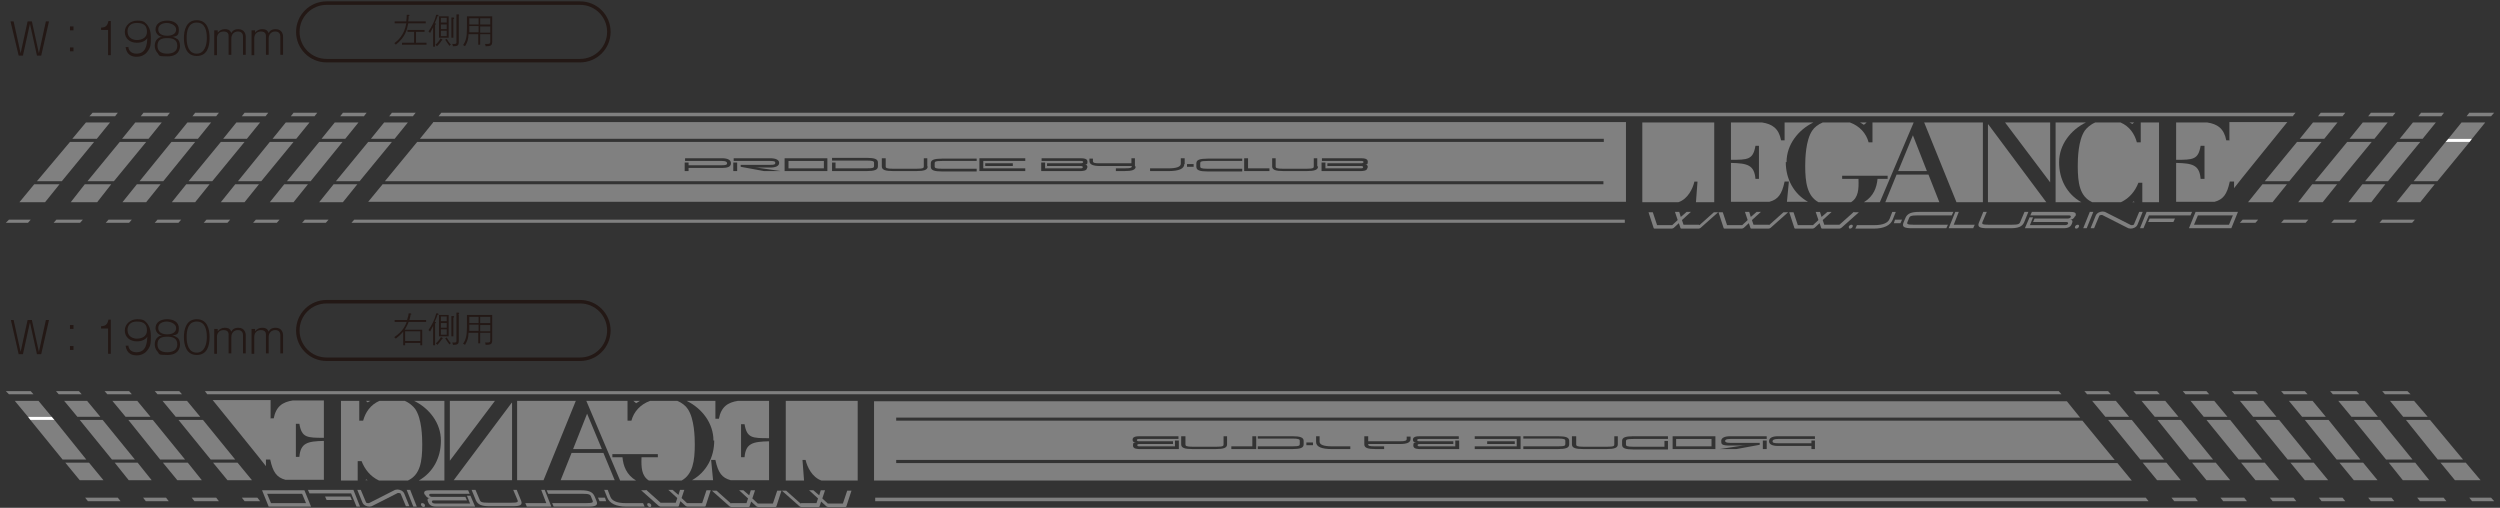
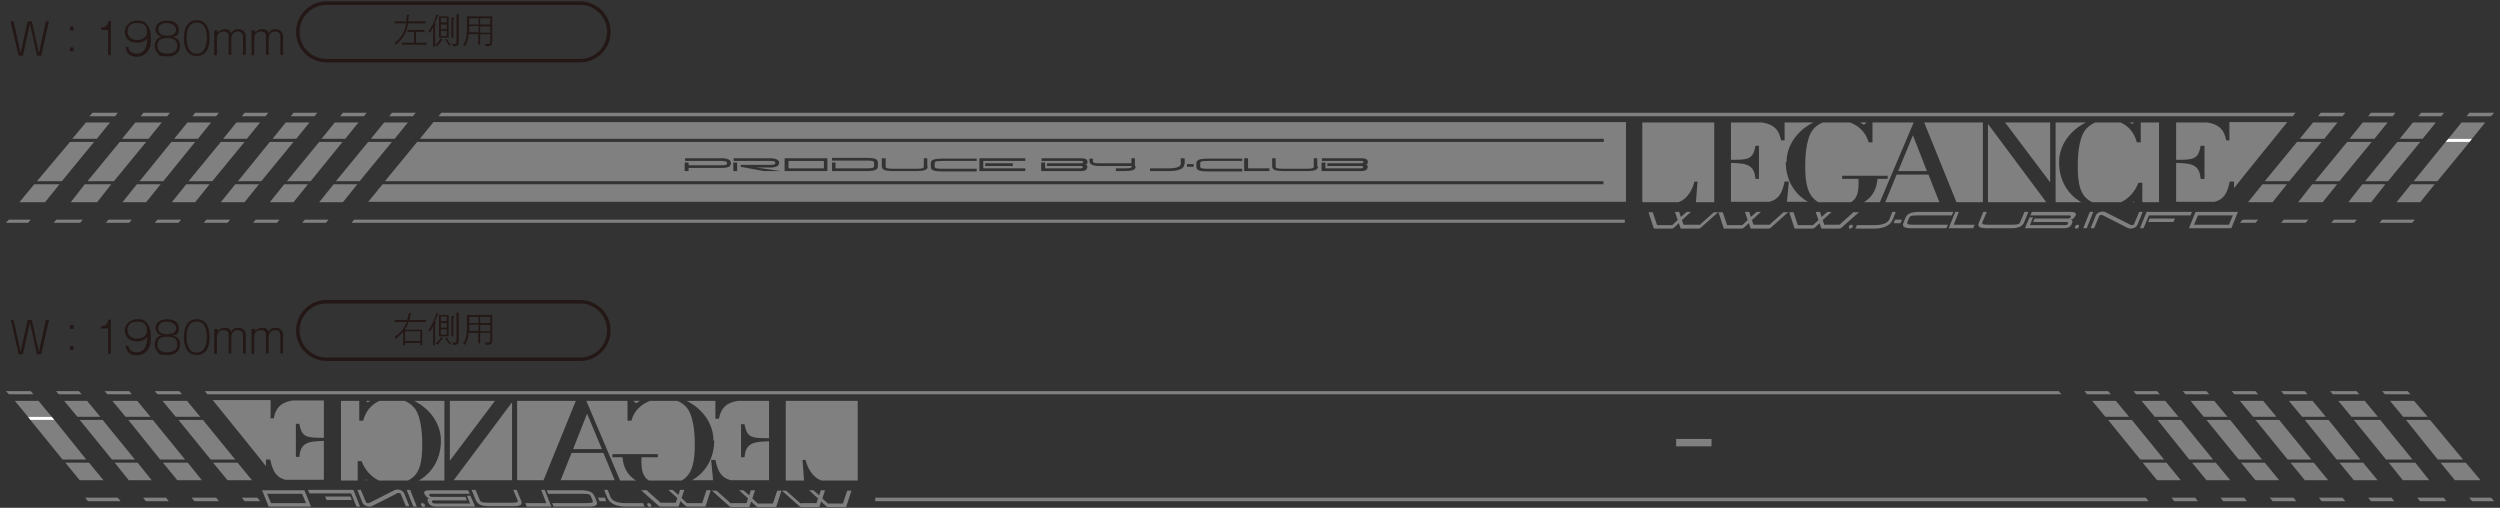
<svg xmlns="http://www.w3.org/2000/svg" version="1.1" viewBox="0 0 643 130.6">
  <rect x="0" y="0" width="643" height="130.6" fill="#333333" stroke="none" />
  <defs>
    <style>
      .cls-1 {
        fill: gray;
      }

      .cls-2 {
        fill: none;
        stroke: #231815;
        stroke-miterlimit: 10;
        stroke-width: .9px;
      }

      .cls-3 {
        fill: #231815;
      }

      .cls-4 {
        fill: #fff;
      }
    </style>
  </defs>
  <g>
    <g id="_レイヤー_1" data-name="レイヤー_1">
      <g>
        <path class="cls-1" d="M573.9,58.7h-10.9l1.7-4.2h10.9l-1.7,4.2ZM573.3,57.8l1-2.4h-9l-1,2.4h9Z" />
        <g>
          <polygon class="cls-1" points="56.8 36.5 48.5 46.6 54.6 46.6 62.9 36.5 56.8 36.5" />
          <polygon class="cls-1" points="527.3 46.9 527.3 46.9 527.3 31.5 515.7 31.5 527.3 46.9" />
          <polygon class="cls-1" points="597.1 36.5 590.8 36.5 582.5 46.6 588.8 46.6 597.1 36.5" />
          <path class="cls-1" d="M480.1,31.5h-1.7c.3.2.7.4,1,.6l.7-.6Z" />
          <polygon class="cls-1" points="82.1 52 88.2 52 91.9 47.4 85.8 47.4 82.1 52" />
          <polygon class="cls-1" points="88.8 35.7 92.2 31.5 86.1 31.5 82.7 35.7 88.8 35.7" />
          <rect class="cls-1" x="202.8" y="41.4" width="9.1" height="1.9" />
          <polygon class="cls-1" points="28.6 47.4 21.8 47.4 18.2 52 25 52 28.6 47.4" />
          <polygon class="cls-1" points="41.6 31.5 34.8 31.5 31.4 35.7 38.2 35.7 41.6 31.5" />
          <polygon class="cls-1" points="73.8 46.6 79.9 46.6 88.1 36.5 82.1 36.5 73.8 46.6" />
          <polygon class="cls-1" points="50.2 36.5 44.1 36.5 35.9 46.6 42 46.6 50.2 36.5" />
          <polygon class="cls-1" points="69.4 36.5 61.2 46.6 67.2 46.6 75.5 36.5 69.4 36.5" />
          <polygon class="cls-1" points="30.8 36.5 22.5 46.6 29.3 46.6 37.6 36.5 30.8 36.5" />
          <polygon class="cls-1" points="8.8 47.4 5 52 11.6 52 15.3 47.4 8.8 47.4" />
          <polygon class="cls-1" points="24.2 36.5 18 36.5 9.5 46.6 15.9 46.6 24.2 36.5" />
          <polygon class="cls-1" points="610.7 35.7 614.1 31.5 607.7 31.5 604.3 35.7 610.7 35.7" />
          <polygon class="cls-1" points="603.7 36.5 595.4 46.6 601.7 46.6 610 36.5 603.7 36.5" />
          <polygon class="cls-1" points="601.2 31.5 594.9 31.5 591.5 35.7 597.8 35.7 601.2 31.5" />
          <polygon class="cls-1" points="28.3 31.5 22.1 31.5 18.6 35.7 24.9 35.7 28.3 31.5" />
          <path class="cls-1" d="M549,31.5h-1.3c.2.1.5.2.7.4l.5-.4Z" />
          <polygon class="cls-1" points="601.1 47.4 594.7 47.4 591.1 52 597.4 52 601.1 47.4" />
          <polygon class="cls-1" points="616.4 52 622.5 52 626.2 47.4 620.1 47.4 616.4 52" />
          <polygon class="cls-1" points="620.8 46.6 626.9 46.6 635.2 36.5 629 36.5 620.8 46.6" />
          <polygon class="cls-1" points="635.8 35.7 639.2 31.5 633.1 31.5 629.7 35.7 635.8 35.7" />
          <polygon class="cls-1" points="614.2 46.6 622.5 36.5 616.6 36.5 608.3 46.6 614.2 46.6" />
          <polygon class="cls-1" points="617.2 35.7 623.1 35.7 626.5 31.5 620.6 31.5 617.2 35.7" />
          <path class="cls-1" d="M573.5,36.1h-.9c-.6-3.1-2.3-4.2-4.9-4.6h-8v9.6c4.3,0,5.7,0,6.3-3.6h1v8.5h-1c-.3-3.6-2.1-4-6.3-4.1v10h9.9c2.2-.6,3.2-1.9,3.9-5.2h1.1v1.7c-.1,0,13.7-17,13.7-17h-14.9v4.6Z" />
          <path class="cls-1" d="M550.6,31.5v5.1h-1c-.6-2.2-1.9-4.1-4.2-5.1h-6.5c-1.2.5-2.2,1.4-2.7,2.1-1.7,2.5-1.8,7.2-1.8,9.1,0,4.4.5,7.8,3.7,9.3h7.4c2.2-1,3.7-2.9,4.5-5h1v5h4.3v-20.5h-4.8Z" />
          <polygon class="cls-1" points="73.1 47.4 69.4 52 75.5 52 79.2 47.4 73.1 47.4" />
          <path class="cls-1" d="M481.6,31.5v5.1h-1c-.6-2.3-2.3-4.2-4.8-5.1h-7c-1.2.5-2.2,1.3-2.7,2.1-1.7,2.5-1.8,7.3-1.8,9.1,0,4.2.5,7.7,3.4,9.3h8.4c1.9-1.2,2-3.4,1.9-6h-4.2v-.8h11.7v.8h-2.6c-.2,2.2-1,4.5-3.5,6h4.1l8.7-20.5h-10.7Z" />
          <path class="cls-1" d="M111.4,31.5l-3.4,4.2h304.5v.8H107.3l-8.3,10.1h313.4v.8H98.4l-3.7,4.5h323.5v-20.5H111.4ZM185.7,43.2h-8.6v.8h-1v-2.2h1v.7h8.6c.9,0,1.3-.1,1.3-.5s-.4-.6-1.3-.6h-9.5v-.7h9.5c1.4,0,2.3.4,2.3,1.3s-.9,1.2-2.3,1.2ZM189.6,44h-1v-2.2h1v2.2ZM196.5,44l-6-1.1v-.5h7.6c1,0,1.3-.1,1.3-.5s-.3-.5-1.3-.5h-9.4v-.7h9.4c1.4,0,2.3.4,2.3,1.2s-.9,1.2-2.3,1.2c-2.4,0-3.1,0-3.8,0,.7,0,1.4.2,6.5.9h-4.2ZM212.8,44h-11v-3.3h11v3.3ZM225.8,42.8c0,.9-.9,1.2-2.9,1.2h-8.9v-2.2h.9v1.5h8c1.8,0,1.9-.2,1.9-.6v-.8c0-.4-.2-.6-1.9-.6h-8.9v-.7h8.9c2,0,2.9.3,2.9,1.2v.9ZM238.6,42.8c0,.9-.9,1.2-2.9,1.2h-6c-2,0-2.9-.3-2.9-1.2v-2.1h1v2.1c0,.4.2.6,1.9.6h6c1.8,0,1.9-.2,1.9-.6v-2.1h.9v2.1ZM251.2,41.4h-8.9c-1.8,0-1.9.2-1.9.6v.8c0,.4.2.6,1.9.6h8.9v.7h-8.9c-2,0-2.9-.3-2.9-1.2v-.9c0-.9.9-1.2,2.9-1.2h8.9v.7ZM263.7,41.4h-10.8v1.9h10.8v.7h-11.8v-3.3h11.8v.7ZM260.5,42v.7h-7.1v-.7h7.1ZM279.6,43.1c0,.9-1.2.9-1.9.9h-9.9v-2.2h1v1.5h9.2c.3,0,.5-.1.5-.3s-.2-.3-.5-.3h-8.7v-.7h8.7c.3,0,.6-.1.6-.3s-.2-.3-.5-.3h-10.2v-.7h9.9c1,0,1.9.1,1.9.9s-.3.7-.8.7c.5,0,.8.2.8.8ZM292.1,42.8c0,.9-.9,1.2-2.9,1.2h-2.2v-.7h2.2c1.8,0,1.9-.2,1.9-.6h0c0,0-8.2,0-8.2,0-1.8,0-2.7-.4-2.7-1.3v-.6h.9v.6c0,.5.4.6,1.7.6h8.2v-1.3h.9v2.1ZM304.6,42.2c0,1.2-1.4,1.8-4,1.8h-4.8v-.7h4.7c2.1,0,3.2-.4,3.2-1.2v-1.4h1v1.5ZM307,42.9h-1.7v-.7h1.7v.7ZM319.5,41.4h-8.9c-1.8,0-1.9.2-1.9.6v.8c0,.4.2.6,1.9.6h8.9v.7h-8.9c-2,0-2.9-.3-2.9-1.2v-.9c0-.9.9-1.2,2.9-1.2h8.9v.7ZM326.4,44h-6.4v-3.3h1v2.6h5.5v.7ZM339,42.8c0,.9-.9,1.2-2.9,1.2h-6c-2,0-2.9-.3-2.9-1.2v-2.1h.9v2.1c0,.4.2.6,1.9.6h6c1.8,0,1.9-.2,1.9-.6v-2.1h.9v2.1ZM351.7,43.1c0,.9-1.2.9-1.9.9h-9.9v-2.2h1v1.5h9.2c.3,0,.5-.1.5-.3s-.2-.3-.5-.3h-8.7v-.7h8.7c.3,0,.6-.1.6-.3s-.2-.3-.5-.3h-10.2v-.7h9.9c1,0,1.9.1,1.9.9s-.3.7-.8.7c.6,0,.8.2.8.8Z" />
          <polygon class="cls-1" points="604 52 609.9 52 613.5 47.4 607.6 47.4 604 52" />
          <path class="cls-1" d="M529.6,41.7c0-4.5,3-8.3,6.9-10.2h-7.8v20.5h6.6c-3.7-2.1-5.7-5.9-5.7-10.2Z" />
          <polygon class="cls-1" points="487.8 44.9 484.9 52 498.8 52 496 44.9 487.8 44.9" />
          <polygon class="cls-1" points="494.9 31.5 503.2 52 510 52 510 31.5 494.9 31.5" />
          <polygon class="cls-1" points="60.5 47.4 56.8 52 62.9 52 66.6 47.4 60.5 47.4" />
          <polygon class="cls-1" points="511.3 32 511.3 52 526.3 52 511.4 32 511.3 32" />
          <path class="cls-1" d="M548.4,52h.6l-.2-.2c-.1,0-.2.2-.4.2Z" />
          <polygon class="cls-1" points="492 34.8 488.2 44 495.6 44 492 34.8 492 34.8" />
          <path class="cls-1" d="M422.4,31.5v20.5h9.3c2.4-.8,3.7-3.5,4.1-5.3h.8l-.4,5.3h4.7v-20.5h-18.6Z" />
          <polygon class="cls-1" points="50.9 35.7 54.3 31.5 48.2 31.5 44.8 35.7 50.9 35.7" />
          <polygon class="cls-1" points="86.4 46.6 92.5 46.6 100.8 36.5 94.7 36.5 86.4 46.6" />
          <polygon class="cls-1" points="581.9 47.4 578.2 52 584.5 52 588.2 47.4 581.9 47.4" />
          <polygon class="cls-1" points="76.2 35.7 79.6 31.5 73.5 31.5 70.1 35.7 76.2 35.7" />
          <polygon class="cls-1" points="63.5 35.7 66.9 31.5 60.8 31.5 57.4 35.7 63.5 35.7" />
          <polygon class="cls-1" points="35.2 47.4 31.5 52 37.6 52 41.3 47.4 35.2 47.4" />
          <polygon class="cls-1" points="95.4 35.7 101.5 35.7 104.9 31.5 98.8 31.5 95.4 35.7" />
          <path class="cls-1" d="M459.5,41.7c0-4.5,3-8.3,6.9-10.2h-7.4v4.6h-.9c-.6-3.1-2.3-4.2-4.9-4.6h-8v9.6c4.3,0,5.7,0,6.3-3.6h.9v8.5h-.9c-.3-3.6-2.1-4-6.3-4.1v10h9.9c2.2-.6,3.2-1.9,3.9-5.2h1.1l-.5,5.2h5.4c-3.7-2.1-5.7-5.9-5.7-10.2Z" />
          <polygon class="cls-1" points="47.9 47.4 44.2 52 50.2 52 53.9 47.4 47.9 47.4" />
          <polygon class="cls-1" points="78.4 56.5 77.7 57.3 83.8 57.3 84.5 56.5 78.4 56.5" />
          <polygon class="cls-1" points="2.3 56.5 1.5 57.3 7.2 57.3 7.9 56.5 2.3 56.5" />
          <polygon class="cls-1" points="417.9 57.3 417.9 56.5 91.1 56.5 90.4 57.3 417.9 57.3" />
          <polygon class="cls-1" points="65.8 56.5 65.1 57.3 71.2 57.3 71.9 56.5 65.8 56.5" />
          <polygon class="cls-1" points="27.9 56.5 27.2 57.3 33.2 57.3 33.9 56.5 27.9 56.5" />
          <polygon class="cls-1" points="14.5 56.5 13.8 57.3 20.6 57.3 21.3 56.5 14.5 56.5" />
          <polygon class="cls-1" points="53.1 56.5 52.4 57.3 58.5 57.3 59.2 56.5 53.1 56.5" />
          <polygon class="cls-1" points="40.5 56.5 39.8 57.3 45.9 57.3 46.6 56.5 40.5 56.5" />
          <polygon class="cls-1" points="587.4 56.5 586.7 57.3 593 57.3 593.7 56.5 587.4 56.5" />
          <polygon class="cls-1" points="620.4 57.3 621.1 56.5 612.7 56.5 612 57.3 620.4 57.3" />
          <polygon class="cls-1" points="576.8 56.5 576.1 57.3 580.1 57.3 580.8 56.5 576.8 56.5" />
          <polygon class="cls-1" points="600.3 56.5 599.6 57.3 605.5 57.3 606.2 56.5 600.3 56.5" />
          <polygon class="cls-1" points="602.5 29.9 603.2 29 596.9 29 596.2 29.9 602.5 29.9" />
          <polygon class="cls-1" points="80.9 29.9 81.6 29 75.5 29 74.8 29.9 80.9 29.9" />
          <polygon class="cls-1" points="43 29.9 43.7 29 36.9 29 36.2 29.9 43 29.9" />
          <polygon class="cls-1" points="23.8 29 23 29.9 29.6 29.9 30.3 29 23.8 29" />
          <polygon class="cls-1" points="106.2 29.9 106.9 29 100.8 29 100.1 29.9 106.2 29.9" />
          <polygon class="cls-1" points="93.6 29.9 94.3 29 88.2 29 87.5 29.9 93.6 29.9" />
          <polygon class="cls-1" points="627.9 29.9 628.6 29 622.7 29 622 29.9 627.9 29.9" />
          <polygon class="cls-1" points="640.7 29.9 641.5 29 635.1 29 634.4 29.9 640.7 29.9" />
          <polygon class="cls-1" points="615.4 29.9 616.1 29 609.8 29 609.1 29.9 615.4 29.9" />
          <polygon class="cls-1" points="68.3 29.9 69 29 62.9 29 62.2 29.9 68.3 29.9" />
          <polygon class="cls-1" points="589.7 29.9 590.4 29 113.5 29 112.8 29.9 589.7 29.9" />
          <polygon class="cls-1" points="55.6 29.9 56.3 29 50.2 29 49.5 29.9 55.6 29.9" />
          <polygon class="cls-4" points="629 36.5 635.2 36.5 635.8 35.7 629.7 35.7 629 36.5" />
          <path class="cls-1" d="M436.9,57.8h-3.9l-.4-1.2,2.3-2.1h-1.1l-1.5,1.3-.4-1.3h-1.1l.7,2.1-1.4,1.3h-3.9l-1.1-3.3h-1.1l1.3,4c0,.1.1.2.3.2h4.4c.1,0,.4-.1.5-.2l1.3-1.2.4,1.2c0,.1.1.2.3.2h4.4c.1,0,.4-.1.5-.2l4.5-4h-1.1l-3.7,3.3Z" />
          <path class="cls-1" d="M454.9,57.8h-3.9l-.4-1.2,2.3-2.1h-1.1l-1.5,1.3-.4-1.3h-1.1l.7,2.1-1.4,1.3h-3.9l-1.1-3.3h-1.1l1.3,4c0,.1.1.2.3.2h4.4c.1,0,.4-.1.5-.2l1.3-1.2.4,1.2c0,.1.1.2.3.2h4.4c.1,0,.4-.1.5-.2l4.5-4h-1.2l-3.7,3.3Z" />
          <path class="cls-1" d="M476.8,54.5l-3.7,3.3h-3.9l-.4-1.2,2.3-2.1h-1.1l-1.5,1.3-.4-1.3h-1.1l.7,2.1-1.4,1.3h-3.9l-1.1-3.3h-1.1l1.3,4c0,.1.1.2.3.2h4.4c.1,0,.4-.1.5-.2l1.3-1.2.4,1.2c0,.1.1.2.3.2h4.4c.1,0,.4-.1.5-.2l4.5-4h-1.1Z" />
          <path class="cls-1" d="M476.2,57.8c-.3,0-.6.2-.7.5,0,.2,0,.5.3.5s.6-.2.7-.5c.1-.3,0-.5-.3-.5Z" />
          <path class="cls-1" d="M486.7,54.5l-.7,1.8c-.4,1-1.7,1.6-3.8,1.6h-4.6l-.4.9h4.7c2.6,0,4.3-.8,4.9-2.3l.8-2h-.9Z" />
          <polygon class="cls-1" points="487.1 57.4 488.8 57.4 489.2 56.5 487.4 56.5 487.1 57.4" />
          <path class="cls-1" d="M490.6,57.1l.4-1c.2-.5.5-.7,2.2-.7h8.8l.4-.9h-8.8c-2,0-3,.4-3.5,1.5l-.5,1.2c-.5,1.2.2,1.5,2.2,1.5h8.8l.4-.9h-8.8c-1.7,0-1.8-.2-1.6-.7Z" />
          <polygon class="cls-1" points="503.8 54.5 502.9 54.5 501.2 58.7 507.5 58.7 507.9 57.8 502.5 57.8 503.8 54.5" />
          <path class="cls-1" d="M520.7,54.5l-1.1,2.6c-.2.5-.5.7-2.2.7h-5.9c-1.7,0-1.8-.2-1.6-.7l1.1-2.6h-.9l-1.1,2.7c-.5,1.2.2,1.5,2.2,1.5h5.9c2,0,3-.4,3.5-1.5l1.1-2.7h-.9Z" />
          <path class="cls-1" d="M533.8,55.6c.4-1-.4-1.1-1.4-1.1h-9.8l-.4.9h10c.3,0,.5.2.4.4,0,.2-.4.4-.7.4h-8.6l-.4.9h8.6c.3,0,.5.2.4.4,0,.2-.4.4-.7.4h-9.1l.8-2h-.9l-1.2,2.8h9.8c.7,0,1.9,0,2.3-1.2.3-.7.1-.9-.4-1,.5,0,.9-.3,1.2-.9Z" />
          <path class="cls-1" d="M534.4,57.8c-.3,0-.6.2-.7.5-.1.2,0,.5.3.5s.6-.2.7-.5c.1-.3,0-.5-.3-.5Z" />
          <polygon class="cls-1" points="537.5 54.5 535.8 58.7 536.7 58.7 538.4 54.5 537.5 54.5" />
          <path class="cls-1" d="M550.2,54.5l-1.3,3.1c0,.2-.3.3-.5.3s-.2,0-.3,0l-6.7-3.4c-.1,0-.4-.1-.6-.1-.6,0-1.5.3-1.8,1.1l-1.3,3.2h.9l1.3-3.1c0-.2.3-.3.5-.3s.2,0,.3,0l6.7,3.4c.1,0,.4.1.6.1.6,0,1.5-.3,1.8-1.1l1.3-3.2h-.9Z" />
          <polygon class="cls-1" points="552.5 57.1 559 57.1 559.4 56.2 552.9 56.2 552.5 57.1" />
          <polygon class="cls-1" points="563.4 55.4 563.8 54.5 552.1 54.5 550.4 58.7 551.3 58.7 552.7 55.4 563.4 55.4" />
        </g>
        <g>
          <polygon class="cls-1" points="586.2 108 594.5 118.2 588.4 118.2 580.1 108 586.2 108" />
          <polygon class="cls-1" points="115.7 118.5 115.7 118.5 115.7 103.1 127.3 103.1 115.7 118.5" />
          <polygon class="cls-1" points="45.9 108 52.2 108 60.5 118.2 54.2 118.2 45.9 108" />
          <path class="cls-1" d="M162.9,103.1h1.7c-.3.2-.7.4-1,.6l-.7-.6Z" />
          <polygon class="cls-1" points="560.9 123.5 554.8 123.5 551.1 119 557.2 119 560.9 123.5" />
          <polygon class="cls-1" points="554.2 107.2 550.8 103.1 556.9 103.1 560.3 107.2 554.2 107.2" />
          <rect class="cls-1" x="431.1" y="112.9" width="9.1" height="1.9" />
          <polygon class="cls-1" points="614.4 119 621.2 119 624.8 123.5 618 123.5 614.4 119" />
          <polygon class="cls-1" points="601.4 103.1 608.2 103.1 611.6 107.2 604.8 107.2 601.4 103.1" />
          <polygon class="cls-1" points="569.2 118.2 563.1 118.2 554.9 108 560.9 108 569.2 118.2" />
          <polygon class="cls-1" points="592.8 108 598.9 108 607.1 118.2 601 118.2 592.8 108" />
          <polygon class="cls-1" points="573.6 108 581.8 118.2 575.8 118.2 567.5 108 573.6 108" />
          <polygon class="cls-1" points="612.2 108 620.5 118.2 613.7 118.2 605.4 108 612.2 108" />
          <polygon class="cls-1" points="634.2 119 638 123.5 631.4 123.5 627.7 119 634.2 119" />
          <polygon class="cls-1" points="618.8 108 625 108 633.5 118.2 627 118.2 618.8 108" />
          <polygon class="cls-1" points="32.3 107.2 28.9 103.1 35.3 103.1 38.7 107.2 32.3 107.2" />
          <polygon class="cls-1" points="39.3 108 47.6 118.2 41.2 118.2 33 108 39.3 108" />
          <polygon class="cls-1" points="41.8 103.1 48.1 103.1 51.5 107.2 45.2 107.2 41.8 103.1" />
          <polygon class="cls-1" points="614.7 103.1 620.9 103.1 624.4 107.2 618.1 107.2 614.7 103.1" />
          <path class="cls-1" d="M94,103.1h1.3c-.2.1-.5.2-.7.4l-.5-.4Z" />
          <polygon class="cls-1" points="41.9 119 48.3 119 51.9 123.5 45.6 123.5 41.9 119" />
          <polygon class="cls-1" points="26.6 123.5 20.5 123.5 16.8 119 22.9 119 26.6 123.5" />
          <polygon class="cls-1" points="22.2 118.2 16.1 118.2 7.8 108 14 108 22.2 118.2" />
          <polygon class="cls-1" points="7.2 107.2 3.8 103.1 9.9 103.1 13.3 107.2 7.2 107.2" />
          <polygon class="cls-1" points="28.8 118.2 20.5 108 26.4 108 34.7 118.2 28.8 118.2" />
          <polygon class="cls-1" points="25.8 107.2 19.9 107.2 16.5 103.1 22.4 103.1 25.8 107.2" />
          <path class="cls-1" d="M69.5,107.6h.9c.6-3.1,2.3-4.2,4.9-4.6h8v9.6c-4.3,0-5.7,0-6.3-3.6h-.9v8.5h.9c.3-3.6,2.1-4,6.3-4.1v10h-9.9c-2.2-.6-3.2-1.9-3.9-5.2h-1.1v1.7c.1,0-13.7-17-13.7-17h14.9v4.6Z" />
          <path class="cls-1" d="M92.4,103.1v5.1h1c.6-2.2,1.9-4.1,4.2-5.1h6.5c1.2.5,2.2,1.4,2.7,2.1,1.7,2.5,1.8,7.2,1.8,9.1,0,4.4-.5,7.8-3.7,9.3h-7.4c-2.2-1-3.7-2.9-4.5-5h-1v5h-4.3v-20.5h4.8Z" />
          <polygon class="cls-1" points="569.9 119 573.6 123.5 567.5 123.5 563.8 119 569.9 119" />
          <path class="cls-1" d="M161.4,103.1v5.1h1c.6-2.3,2.3-4.2,4.8-5.1h7c1.2.5,2.2,1.3,2.7,2.1,1.7,2.5,1.8,7.3,1.8,9.1,0,4.2-.5,7.7-3.4,9.3h-8.4c-1.9-1.2-2-3.4-1.9-6h4.2v-.8h-11.7v.8h2.6c.2,2.2,1,4.5,3.5,6h-4.1l-8.7-20.5h10.7Z" />
-           <path class="cls-1" d="M224.8,103.1v20.5h323.5l-3.7-4.5H230.5v-.8h313.4l-8.3-10.1H230.5v-.8h304.5l-3.4-4.2H224.8ZM455,113.5c0-.9.9-1.3,2.3-1.3h9.5v.7h-9.5c-.9,0-1.4.2-1.4.6s.4.5,1.4.5h8.6v-.7h.9v2.2h-.9v-.8h-8.6c-1.4,0-2.3-.4-2.3-1.2ZM453.4,113.3h1v2.2h-1v-2.2ZM442.3,115.5c5.1-.8,5.8-.9,6.5-.9-.7,0-1.5,0-3.8,0s-2.3-.4-2.3-1.2.9-1.2,2.3-1.2h9.4v.7h-9.4c-1,0-1.3.2-1.3.5s.3.5,1.3.5h7.6v.5l-6,1.1h-4.2ZM430.2,112.2h11v3.3h-11v-3.3ZM417.2,113.4c0-.9.9-1.2,2.9-1.2h8.9v.7h-8.9c-1.8,0-1.9.2-1.9.6v.8c0,.4.2.6,1.9.6h8v-1.5h.9v2.2h-8.9c-2,0-2.9-.3-2.9-1.2v-.9ZM404.4,112.2h1v2.1c0,.4.2.6,1.9.6h6c1.8,0,1.9-.2,1.9-.6v-2.1h.9v2.1c0,.9-.9,1.2-2.9,1.2h-6c-2,0-2.9-.3-2.9-1.2v-2.1ZM391.8,112.2h8.9c2,0,2.9.3,2.9,1.2v.9c0,.9-.9,1.2-2.9,1.2h-8.9v-.7h8.9c1.8,0,1.9-.2,1.9-.6v-.8c0-.4-.2-.6-1.9-.6h-8.9v-.7ZM379.3,112.2h11.8v3.3h-11.8v-.7h10.8v-1.9h-10.8v-.7ZM389.6,113.5v.7h-7.1v-.7h7.1ZM364.2,113.8c-.5,0-.8-.2-.8-.7,0-.8.9-.9,1.9-.9h9.9v.7h-10.2c-.3,0-.5.1-.5.3s.2.3.6.3h8.7v.7h-8.7c-.3,0-.5.1-.5.3s.2.3.5.3h9.2v-1.5h1v2.2h-9.9c-.7,0-1.9,0-1.9-.9s.3-.7.8-.8ZM350.9,112.2h1v1.3h8.2c1.4,0,1.7-.2,1.7-.6v-.6h1v.6c0,.9-.9,1.3-2.7,1.3h-8.2c0,.5.2.6,1.9.6h2.2v.7h-2.2c-2,0-2.9-.3-2.9-1.2v-2.1ZM338.4,112.2h1v1.4c0,.8,1.1,1.2,3.2,1.2h4.7v.7h-4.8c-2.6,0-4-.6-4-1.8v-1.5ZM336,113.8h1.7v.7h-1.7v-.7ZM323.5,112.2h8.9c2,0,2.9.3,2.9,1.2v.9c0,.9-.9,1.2-2.9,1.2h-8.9v-.7h8.9c1.8,0,1.9-.2,1.9-.6v-.8c0-.4-.2-.6-1.9-.6h-8.9v-.7ZM316.6,114.8h5.5v-2.6h1v3.3h-6.4v-.7ZM304,112.2h.9v2.1c0,.4.2.6,1.9.6h6c1.8,0,1.9-.2,1.9-.6v-2.1h.9v2.1c0,.9-.9,1.2-2.9,1.2h-6c-2,0-2.9-.3-2.9-1.2v-2.1ZM292.1,113.8c-.5,0-.8-.2-.8-.7,0-.8.9-.9,1.9-.9h9.9v.7h-10.2c-.3,0-.5.1-.5.3s.2.3.6.3h8.7v.7h-8.7c-.3,0-.5.1-.5.3s.2.3.5.3h9.2v-1.5h1v2.2h-9.9c-.7,0-1.9,0-1.9-.9s.3-.7.8-.8Z" />
          <polygon class="cls-1" points="39 123.5 33.1 123.5 29.5 119 35.4 119 39 123.5" />
          <path class="cls-1" d="M113.4,113.3c0-4.5-3-8.3-6.9-10.2h7.8v20.5h-6.6c3.7-2.1,5.7-5.9,5.7-10.2Z" />
          <polygon class="cls-1" points="155.2 116.5 158.1 123.5 144.2 123.5 147 116.5 155.2 116.5" />
          <polygon class="cls-1" points="148.1 103.1 139.8 123.5 133 123.5 133 103.1 148.1 103.1" />
          <polygon class="cls-1" points="582.5 119 586.2 123.5 580.1 123.5 576.4 119 582.5 119" />
          <polygon class="cls-1" points="131.7 103.6 131.7 123.5 116.7 123.5 131.6 103.6 131.7 103.6" />
          <path class="cls-1" d="M94.6,123.5h-.6l.2-.2c.1,0,.2.2.4.2Z" />
          <polygon class="cls-1" points="151 106.4 154.8 115.5 147.4 115.5 151 106.4 151 106.4" />
          <path class="cls-1" d="M220.6,103.1v20.5h-9.3c-2.4-.8-3.7-3.5-4.1-5.3h-.8l.4,5.3h-4.7v-20.5h18.6Z" />
          <polygon class="cls-1" points="592.1 107.2 588.7 103.1 594.8 103.1 598.2 107.2 592.1 107.2" />
          <polygon class="cls-1" points="556.6 118.2 550.5 118.2 542.2 108 548.3 108 556.6 118.2" />
          <polygon class="cls-1" points="61.1 119 64.8 123.5 58.5 123.5 54.8 119 61.1 119" />
          <polygon class="cls-1" points="566.8 107.2 563.4 103.1 569.5 103.1 572.9 107.2 566.8 107.2" />
          <polygon class="cls-1" points="579.5 107.2 576.1 103.1 582.1 103.1 585.5 107.2 579.5 107.2" />
          <polygon class="cls-1" points="607.8 119 611.5 123.5 605.4 123.5 601.7 119 607.8 119" />
          <polygon class="cls-1" points="547.6 107.2 541.5 107.2 538.1 103.1 544.2 103.1 547.6 107.2" />
          <path class="cls-1" d="M183.5,113.3c0-4.5-3-8.3-6.9-10.2h7.4v4.6h.9c.6-3.1,2.3-4.2,4.9-4.6h8v9.6c-4.3,0-5.7,0-6.3-3.6h-.9v8.5h.9c.3-3.6,2.1-4,6.3-4.1v10h-9.9c-2.2-.6-3.2-1.9-3.9-5.2h-1.1l.5,5.2h-5.4c3.7-2.1,5.7-5.9,5.7-10.2Z" />
          <polygon class="cls-1" points="595.1 119 598.8 123.5 592.8 123.5 589.1 119 595.1 119" />
          <polygon class="cls-1" points="564.6 128 565.3 128.9 559.2 128.9 558.5 128 564.6 128" />
          <polygon class="cls-1" points="640.7 128 641.5 128.9 635.8 128.9 635.1 128 640.7 128" />
          <polygon class="cls-1" points="225.1 128.9 225.1 128 551.9 128 552.6 128.9 225.1 128.9" />
          <polygon class="cls-1" points="577.2 128 577.9 128.9 571.8 128.9 571.1 128 577.2 128" />
          <polygon class="cls-1" points="615.1 128 615.8 128.9 609.8 128.9 609.1 128 615.1 128" />
          <polygon class="cls-1" points="628.5 128 629.2 128.9 622.4 128.9 621.7 128 628.5 128" />
          <polygon class="cls-1" points="589.9 128 590.6 128.9 584.5 128.9 583.8 128 589.9 128" />
          <polygon class="cls-1" points="602.5 128 603.2 128.9 597.1 128.9 596.4 128 602.5 128" />
          <polygon class="cls-1" points="55.6 128 56.3 128.9 50 128.9 49.3 128 55.6 128" />
          <polygon class="cls-1" points="22.6 128.9 21.9 128 30.3 128 31 128.9 22.6 128.9" />
          <polygon class="cls-1" points="66.2 128 66.9 128.9 62.9 128.9 62.2 128 66.2 128" />
          <polygon class="cls-1" points="42.7 128 43.4 128.9 37.5 128.9 36.8 128 42.7 128" />
          <polygon class="cls-1" points="40.5 101.4 39.8 100.6 46.1 100.6 46.8 101.4 40.5 101.4" />
          <polygon class="cls-1" points="562.1 101.4 561.4 100.6 567.5 100.6 568.2 101.4 562.1 101.4" />
          <polygon class="cls-1" points="600 101.4 599.3 100.6 606.1 100.6 606.8 101.4 600 101.4" />
          <polygon class="cls-1" points="619.2 100.6 620 101.4 613.4 101.4 612.7 100.6 619.2 100.6" />
          <polygon class="cls-1" points="536.8 101.4 536.1 100.6 542.2 100.6 542.9 101.4 536.8 101.4" />
          <polygon class="cls-1" points="549.4 101.4 548.7 100.6 554.8 100.6 555.5 101.4 549.4 101.4" />
          <polygon class="cls-1" points="15.1 101.4 14.4 100.6 20.3 100.6 21 101.4 15.1 101.4" />
          <polygon class="cls-1" points="2.3 101.4 1.5 100.6 7.9 100.6 8.6 101.4 2.3 101.4" />
          <polygon class="cls-1" points="27.6 101.4 26.9 100.6 33.2 100.6 33.9 101.4 27.6 101.4" />
          <polygon class="cls-1" points="574.7 101.4 574 100.6 580.1 100.6 580.8 101.4 574.7 101.4" />
          <polygon class="cls-1" points="53.3 101.4 52.7 100.6 529.5 100.6 530.2 101.4 53.3 101.4" />
          <polygon class="cls-1" points="587.4 101.4 586.7 100.6 592.8 100.6 593.5 101.4 587.4 101.4" />
          <polygon class="cls-4" points="14 108 7.8 108 7.2 107.2 13.3 107.2 14 108" />
          <path class="cls-1" d="M206.1,129.4h3.9l.4-1.2-2.3-2.1h1.1l1.5,1.3.4-1.3h1.1l-.7,2.1,1.4,1.3h3.9l1.1-3.3h1.1l-1.3,4c0,.1-.1.2-.3.2h-4.4c-.1,0-.4-.1-.5-.2l-1.3-1.2-.4,1.2c0,.1-.1.2-.3.2h-4.4c-.1,0-.4-.1-.5-.2l-4.5-4h1.1l3.7,3.3Z" />
          <path class="cls-1" d="M188.1,129.4h3.9l.4-1.2-2.3-2.1h1.1l1.5,1.3.4-1.3h1.1l-.7,2.1,1.4,1.3h3.9l1.1-3.3h1.1l-1.3,4c0,.1-.1.2-.3.2h-4.4c-.1,0-.4-.1-.5-.2l-1.3-1.2-.4,1.2c0,.1-.1.2-.3.2h-4.4c-.1,0-.4-.1-.5-.2l-4.5-4h1.2l3.7,3.3Z" />
          <path class="cls-1" d="M166.2,126l3.7,3.3h3.9l.4-1.2-2.3-2.1h1.1l1.5,1.3.4-1.3h1.1l-.7,2.1,1.4,1.3h3.9l1.1-3.3h1.1l-1.3,4c0,.1-.1.2-.3.2h-4.4c-.1,0-.4-.1-.5-.2l-1.3-1.2-.4,1.2c0,.1-.1.2-.3.2h-4.4c-.1,0-.4-.1-.5-.2l-4.5-4h1.1Z" />
          <path class="cls-1" d="M166.8,129.4c.3,0,.6.2.7.5,0,.2,0,.5-.3.5s-.6-.2-.7-.5c-.1-.3,0-.5.3-.5Z" />
          <path class="cls-1" d="M156.3,126l.7,1.8c.4,1,1.7,1.6,3.8,1.6h4.6l.4.9h-4.7c-2.6,0-4.3-.8-4.9-2.3l-.8-2h.9Z" />
          <polygon class="cls-1" points="155.9 128.9 154.2 128.9 153.8 128 155.6 128 155.9 128.9" />
          <path class="cls-1" d="M152.4,128.7l-.4-1c-.2-.5-.5-.7-2.2-.7h-8.8l-.4-.9h8.8c2,0,3,.4,3.5,1.5l.5,1.2c.5,1.2-.2,1.5-2.2,1.5h-8.8l-.4-.9h8.8c1.7,0,1.8-.2,1.6-.7Z" />
          <polygon class="cls-1" points="139.2 126 140.1 126 141.8 130.3 135.5 130.3 135.1 129.4 140.5 129.4 139.2 126" />
          <path class="cls-1" d="M122.3,126l1.1,2.6c.2.5.5.7,2.2.7h5.9c1.7,0,1.8-.2,1.6-.7l-1.1-2.6h.9l1.1,2.7c.5,1.2-.2,1.5-2.2,1.5h-5.9c-2,0-3-.4-3.5-1.5l-1.1-2.7h.9Z" />
          <path class="cls-1" d="M109.2,127.2c-.4-1,.4-1.1,1.4-1.1h9.8l.4.9h-10c-.3,0-.5.2-.4.4,0,.2.4.4.7.4h8.6l.4.9h-8.6c-.3,0-.5.2-.4.4,0,.2.4.4.7.4h9.1l-.8-2h.9l1.2,2.8h-9.8c-.7,0-1.9,0-2.3-1.2-.3-.7-.1-.9.4-1-.5,0-.9-.3-1.2-.9Z" />
          <path class="cls-1" d="M108.6,129.4c.3,0,.6.2.7.5,0,.2,0,.5-.3.5s-.6-.2-.7-.5c-.1-.3,0-.5.3-.5Z" />
          <polygon class="cls-1" points="105.5 126 107.2 130.3 106.3 130.3 104.6 126 105.5 126" />
          <path class="cls-1" d="M92.8,126l1.3,3.1c0,.2.3.3.5.3s.2,0,.3,0l6.7-3.4c.1,0,.4-.1.6-.1.6,0,1.5.3,1.8,1.1l1.3,3.2h-.9l-1.3-3.1c0-.2-.3-.3-.5-.3s-.2,0-.3,0l-6.7,3.4c-.1,0-.4.1-.6.1-.6,0-1.5-.3-1.8-1.1l-1.3-3.2h.9Z" />
          <polygon class="cls-1" points="90.5 128.6 84 128.6 83.6 127.7 90.1 127.7 90.5 128.6" />
          <polygon class="cls-1" points="79.6 126.9 79.2 126 90.9 126 92.6 130.3 91.7 130.3 90.3 126.9 79.6 126.9" />
        </g>
        <path class="cls-1" d="M67.4,126.1h10.9l1.7,4.2h-10.9l-1.7-4.2ZM78.7,129.4l-1-2.4h-9l1,2.4h9Z" />
        <g>
          <g>
            <path class="cls-3" d="M3.5,5.5l1.8,8.2,1.8-8.2h1.1l1.8,8.2,1.8-8.2h.8l-2,8.8h-1.1l-1.8-8.2-1.8,8.2h-1.1L2.7,5.5h.8Z" />
            <path class="cls-3" d="M18,7.8v-1h.9v1h-.9ZM18,13.2v-1h.9v1h-.9Z" />
            <path class="cls-3" d="M28.5,14.2h-.7v-6.5h-1.8v-.6c1.3,0,1.7-.7,1.9-1.7h.6v8.8Z" />
            <path class="cls-3" d="M33,12c.1,1.4,1.2,1.8,2.1,1.8,2.6,0,2.7-2.6,2.8-4-.2.3-.9,1.2-2.7,1.2s-3.1-1.1-3.1-2.8,1.5-2.9,3.2-2.9,1.9.4,2.5,1c.4.5,1,1.4,1,3.3s0,2.5-.9,3.7c-.6.8-1.6,1.3-2.7,1.3s-2.6-.3-2.9-2.5h.8ZM32.8,8.1c0,1.8,1.6,2.2,2.4,2.2,1.3,0,2.6-.6,2.6-2.1s-.7-2.3-2.6-2.3-2.4,1.2-2.4,2.2Z" />
            <path class="cls-3" d="M45.6,10c.5.4.7,1.1.7,1.8,0,1-.5,2.7-3.2,2.7s-2-.2-2.6-.9c-.4-.4-.7-1.1-.7-1.8s.2-1.4.7-1.8c.4-.4.8-.5,1.2-.5-1.2-.2-1.7-1.2-1.7-1.9,0-1.5,1.3-2.3,3-2.3s3,.8,3,2.3-.4,1.7-1.7,1.9c.3,0,.8.2,1.2.5ZM40.5,11.8c0,1.6,1.3,2,2.5,2s2.6-.4,2.6-2-1.1-2-2.6-2-2.5.4-2.5,2ZM40.7,7.6c0,1.4,1.6,1.6,2.3,1.6s2.3-.2,2.3-1.6-2-1.7-2.3-1.7-2.3,0-2.3,1.7Z" />
            <path class="cls-3" d="M53.9,9.8c0,2.2-.6,4.6-3.3,4.6s-3.3-2.6-3.3-4.6.6-4.6,3.3-4.6,3.3,2.5,3.3,4.6ZM48,9.8c0,2,.6,4,2.6,4s2.6-2.2,2.6-4-.4-4-2.6-4-2.6,2.2-2.6,4Z" />
            <path class="cls-3" d="M56,7.8v.6c.5-.6,1.1-.9,1.8-.9s1.3.1,1.7,1c.2-.4.6-1,1.8-1,1.7,0,1.9,1.5,1.9,1.8v4.8h-.7v-4.7c0-.5-.2-1.3-1.3-1.3s-1.7.8-1.7,1.8v4.2h-.7v-4.8c0-.3,0-1.2-1.3-1.2s-1.7,1-1.7,1.7v4.4h-.7v-6.4h.7Z" />
            <path class="cls-3" d="M65.6,7.8v.6c.5-.6,1.1-.9,1.8-.9s1.3.1,1.7,1c.2-.4.6-1,1.8-1,1.7,0,1.9,1.5,1.9,1.8v4.8h-.7v-4.7c0-.5-.2-1.3-1.3-1.3s-1.7.8-1.7,1.8v4.2h-.7v-4.8c0-.3,0-1.2-1.3-1.2s-1.7,1-1.7,1.7v4.4h-.7v-6.4h.7Z" />
          </g>
          <path class="cls-2" d="M156.6,8.2c0,4.1-3.3,7.4-7.4,7.4h-65.2c-4.1,0-7.4-3.3-7.4-7.4h0c0-4.1,3.3-7.4,7.4-7.4h65.2c4.1,0,7.4,3.3,7.4,7.4h0Z" />
          <g>
            <path class="cls-3" d="M105,6c-.3,1.6-.7,3.5-3.2,5.5-.1-.2-.2-.3-.4-.4.9-.6,2.6-2.1,3.1-5.1h-3v-.5h3c.1-.9.1-1.3.1-1.7h.5c0,0,.2,0,.2.2s-.1.1-.2.1c0,.3,0,.7-.1,1.4h4.5v.5h-4.6ZM103.4,11.5v-.5h3.1v-2.8h-1.7v-.5h4.4v.5h-2.2v2.8h2.7v.5h-6.2Z" />
            <path class="cls-3" d="M112.5,4.1c0,.3-.3,1-.7,1.9h.2s.1,0,.1.2c0,.1-.1.1-.2.2v5.6h-.5v-5c-.4.8-.7,1.3-.8,1.5-.1-.2-.2-.3-.4-.4.9-1.3,1.6-2.7,2-4.3h.5c0,.2.1.2.1.3,0,0,0,.1-.2.1ZM113.7,10.4s0,0-.1,0c-.4.7-.9,1.2-1.2,1.5,0,0-.3-.3-.4-.4.5-.4.9-.9,1.3-1.6l.4.2c0,0,.1,0,.1.1s0,0-.1,0ZM112.9,9.7v-5.5h2.5v5.5h-2.5ZM114.9,4.6h-1.5v1.2h1.5v-1.2ZM114.9,6.3h-1.5v1.2h1.5v-1.2ZM114.9,7.9h-1.5v1.4h1.5v-1.4ZM115.6,11.8c-.5-.7-.8-1.1-1.1-1.6l.4-.2c.3.5.6,1,1.1,1.5-.2,0-.3.2-.4.3ZM116.6,4.9v4.8h-.5v-5.2h.5c0,0,.2,0,.2.2s0,.1-.2.2ZM118,4.1v6.7c0,.9-.3,1.1-1.5,1.1,0-.2-.1-.4-.2-.6.1,0,.4,0,.6,0,.5,0,.5-.2.5-.5V3.7h.5c0,0,.2,0,.2.2s-.2.2-.3.2Z" />
            <path class="cls-3" d="M123.5,11.5h-.5v-2.7h-2.5c0,1.3-.3,2.1-.9,3.1-.2-.1-.2-.2-.5-.3.7-1,1-2,1-4.3v-3.1h6.5v6.4c0,1.1-.3,1.3-1.7,1.3,0-.3-.1-.5-.2-.6.2,0,.4,0,.6,0,.7,0,.8-.1.8-.7v-1.8h-2.6v2.7ZM123.1,6.7h-2.4v.6c0,.2,0,.6,0,1h2.4v-1.6ZM123.1,4.7h-2.4v1.6h2.4v-1.6ZM123.5,6.3h2.6v-1.6h-2.6v1.6ZM123.5,8.4h2.6v-1.6h-2.6v1.6Z" />
          </g>
        </g>
        <g>
          <g>
            <path class="cls-3" d="M3.5,82.3l1.8,8.2,1.8-8.2h1.1l1.8,8.2,1.8-8.2h.8l-2,8.8h-1.1l-1.8-8.2-1.8,8.2h-1.1l-2-8.8h.8Z" />
            <path class="cls-3" d="M18,84.6v-1h.9v1h-.9ZM18,90v-1h.9v1h-.9Z" />
            <path class="cls-3" d="M28.5,91h-.7v-6.5h-1.8v-.6c1.3,0,1.7-.7,1.9-1.7h.6v8.8Z" />
            <path class="cls-3" d="M33,88.8c.1,1.4,1.2,1.8,2.1,1.8,2.6,0,2.7-2.6,2.8-4-.2.3-.9,1.2-2.7,1.2s-3.1-1.1-3.1-2.8,1.5-2.9,3.2-2.9,1.9.4,2.5,1c.4.5,1,1.4,1,3.3s0,2.5-.9,3.7c-.6.8-1.6,1.3-2.7,1.3s-2.6-.3-2.9-2.5h.8ZM32.8,84.9c0,1.8,1.6,2.2,2.4,2.2,1.3,0,2.6-.6,2.6-2.1s-.7-2.3-2.6-2.3-2.4,1.2-2.4,2.2Z" />
            <path class="cls-3" d="M45.6,86.8c.5.4.7,1.1.7,1.8,0,1-.5,2.7-3.2,2.7s-2-.2-2.6-.9c-.4-.4-.7-1.1-.7-1.8s.2-1.4.7-1.8c.4-.4.8-.5,1.2-.5-1.2-.2-1.7-1.2-1.7-1.9,0-1.5,1.3-2.3,3-2.3s3,.8,3,2.3-.4,1.7-1.7,1.9c.3,0,.8.2,1.2.5ZM40.5,88.6c0,1.6,1.3,2,2.5,2s2.6-.4,2.6-2-1.1-2-2.6-2-2.5.4-2.5,2ZM40.7,84.4c0,1.4,1.6,1.6,2.3,1.6s2.3-.2,2.3-1.6-2-1.7-2.3-1.7-2.3,0-2.3,1.7Z" />
            <path class="cls-3" d="M53.9,86.7c0,2.2-.6,4.6-3.3,4.6s-3.3-2.6-3.3-4.6.6-4.6,3.3-4.6,3.3,2.5,3.3,4.6ZM48,86.7c0,2,.6,4,2.6,4s2.6-2.2,2.6-4-.4-4-2.6-4-2.6,2.2-2.6,4Z" />
            <path class="cls-3" d="M56,84.6v.6c.5-.6,1.1-.9,1.8-.9s1.3.1,1.7,1c.2-.4.6-1,1.8-1,1.7,0,1.9,1.5,1.9,1.8v4.8h-.7v-4.7c0-.5-.2-1.3-1.3-1.3s-1.7.8-1.7,1.8v4.2h-.7v-4.8c0-.3,0-1.2-1.3-1.2s-1.7,1-1.7,1.7v4.4h-.7v-6.4h.7Z" />
            <path class="cls-3" d="M65.6,84.6v.6c.5-.6,1.1-.9,1.8-.9s1.3.1,1.7,1c.2-.4.6-1,1.8-1,1.7,0,1.9,1.5,1.9,1.8v4.8h-.7v-4.7c0-.5-.2-1.3-1.3-1.3s-1.7.8-1.7,1.8v4.2h-.7v-4.8c0-.3,0-1.2-1.3-1.2s-1.7,1-1.7,1.7v4.4h-.7v-6.4h.7Z" />
          </g>
          <path class="cls-2" d="M156.6,85c0,4.1-3.3,7.4-7.4,7.4h-65.2c-4.1,0-7.4-3.3-7.4-7.4h0c0-4.1,3.3-7.4,7.4-7.4h65.2c4.1,0,7.4,3.3,7.4,7.4h0Z" />
          <g>
-             <path class="cls-3" d="M105.1,82.8c-.3.9-.8,1.6-1,2h4.5v4h-.5v-.6h-3.9v.6h-.5v-3.5c-.7.9-1.6,1.5-1.9,1.8-.2-.2-.3-.3-.4-.4,2.3-1.5,2.9-3.1,3.2-3.9h-3.1v-.5h3.2c.3-.9.4-1.4.4-1.7h.5c.1.1.2.1.2.2s0,.1-.2.1c0,.3-.1.7-.3,1.4h4.3v.5h-4.5ZM108.1,85.2h-3.9v2.5h3.9v-2.5Z" />
+             <path class="cls-3" d="M105.1,82.8c-.3.9-.8,1.6-1,2h4.5v4h-.5v-.6h-3.9v.6h-.5v-3.5c-.7.9-1.6,1.5-1.9,1.8-.2-.2-.3-.3-.4-.4,2.3-1.5,2.9-3.1,3.2-3.9h-3.1v-.5h3.2c.3-.9.4-1.4.4-1.7h.5c.1.1.2.1.2.2s0,.1-.2.1c0,.3-.1.7-.3,1.4h4.3v.5h-4.5ZM108.1,85.2h-3.9v2.5h3.9v-2.5" />
            <path class="cls-3" d="M112.5,80.9c0,.3-.3,1-.7,1.9h.2s.1,0,.1.2c0,.1-.1.1-.2.2v5.6h-.5v-5c-.4.8-.7,1.3-.8,1.5-.1-.2-.2-.3-.4-.4.9-1.3,1.6-2.7,2-4.3h.5c0,.2.1.2.1.3,0,0,0,.1-.2.1ZM113.8,87.2s0,0-.1,0c-.5.7-.9,1.2-1.2,1.5,0,0-.3-.3-.4-.4.5-.4.9-.9,1.3-1.6l.4.2c0,0,.1,0,.1.1s0,0-.1,0ZM112.9,86.5v-5.5h2.5v5.5h-2.5ZM114.9,81.4h-1.5v1.2h1.5v-1.2ZM114.9,83.1h-1.5v1.2h1.5v-1.2ZM114.9,84.7h-1.5v1.4h1.5v-1.4ZM115.6,88.6c-.5-.7-.8-1.1-1.1-1.6l.4-.2c.3.5.6,1,1.1,1.5-.2,0-.3.2-.4.3ZM116.6,81.7v4.8h-.5v-5.2h.5c0,0,.2,0,.2.2s0,.1-.2.2ZM118,80.9v6.7c0,.9-.3,1.1-1.5,1.1,0-.2-.1-.4-.2-.6.1,0,.4,0,.6,0,.5,0,.5-.2.5-.5v-7.2h.5c0,0,.2,0,.2.2s-.2.2-.3.2Z" />
            <path class="cls-3" d="M123.5,88.3h-.5v-2.7h-2.5c0,1.3-.3,2.1-.9,3.1-.2-.1-.2-.2-.5-.3.7-1,1-2,1-4.3v-3.1h6.5v6.4c0,1.1-.3,1.3-1.7,1.3,0-.3-.1-.5-.2-.6.2,0,.4,0,.6,0,.7,0,.8-.1.8-.7v-1.8h-2.6v2.7ZM123.1,83.5h-2.4v.6c0,.2,0,.6,0,1h2.4v-1.6ZM123.1,81.5h-2.4v1.6h2.4v-1.6ZM123.5,83.1h2.6v-1.6h-2.6v1.6ZM123.5,85.2h2.6v-1.6h-2.6v1.6Z" />
          </g>
        </g>
      </g>
    </g>
  </g>
</svg>